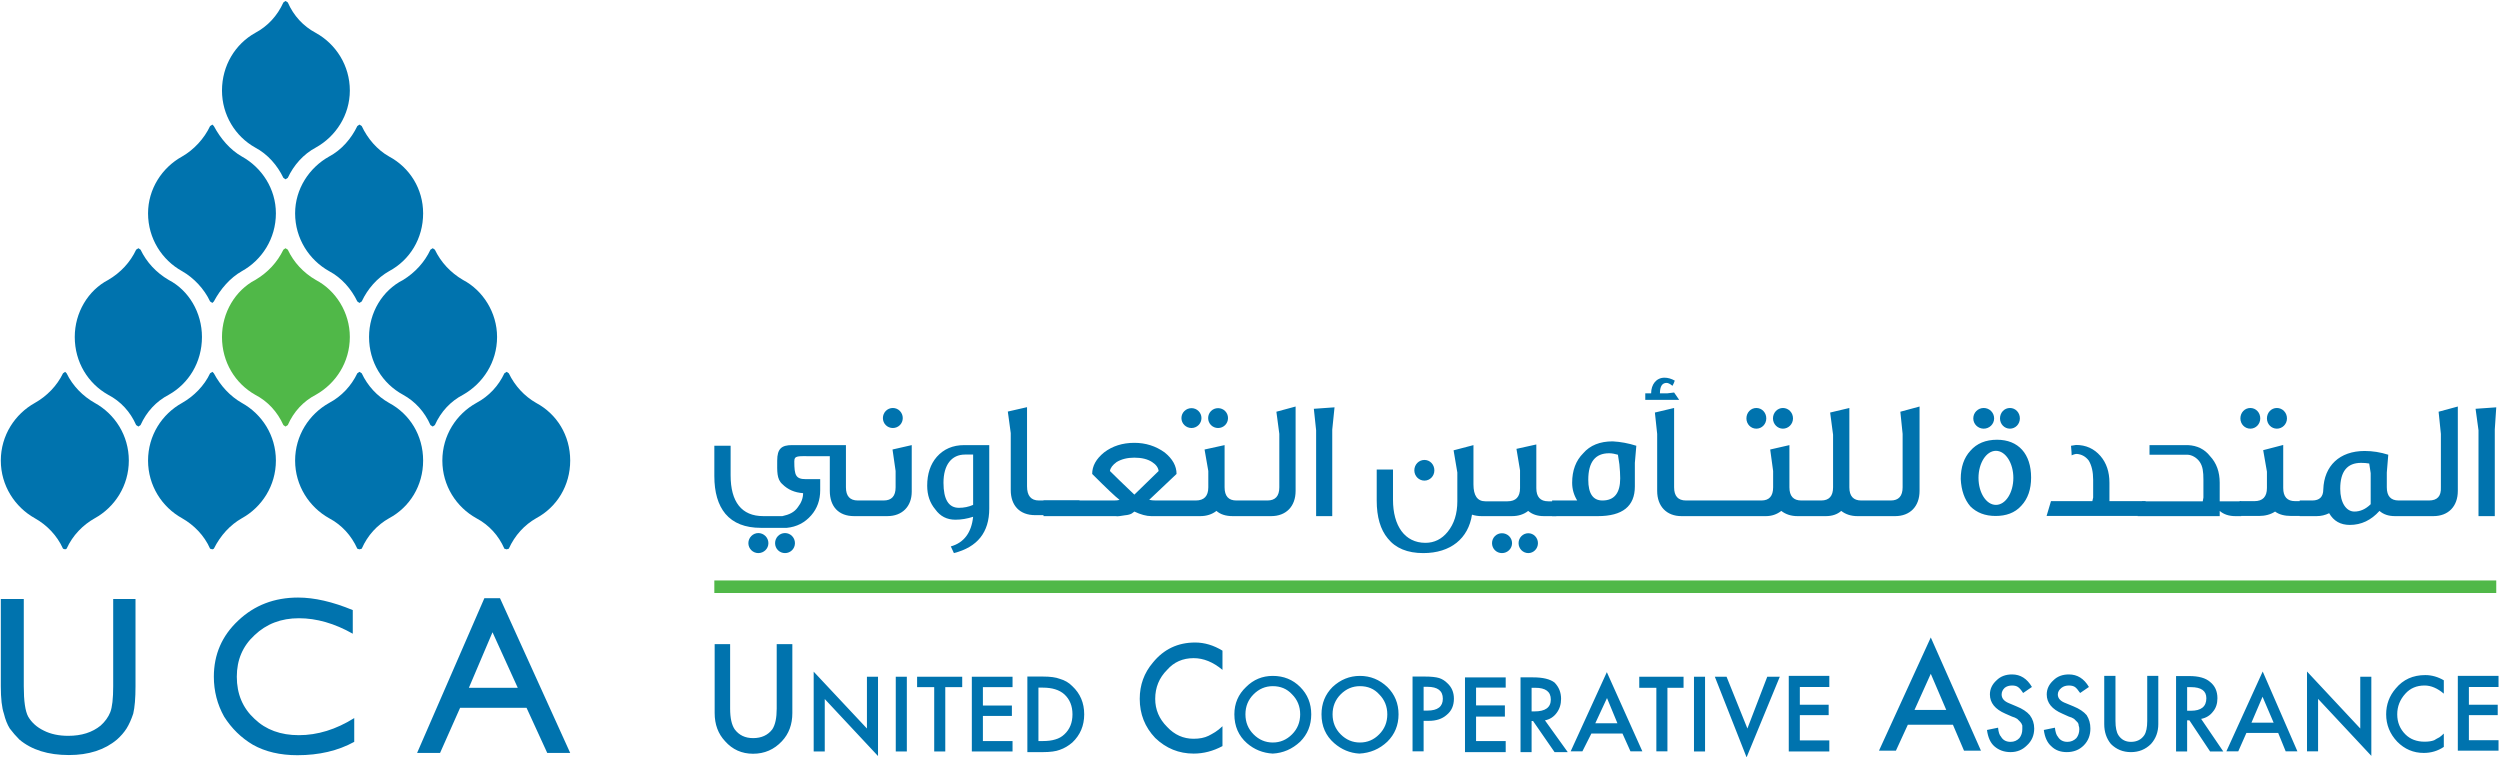
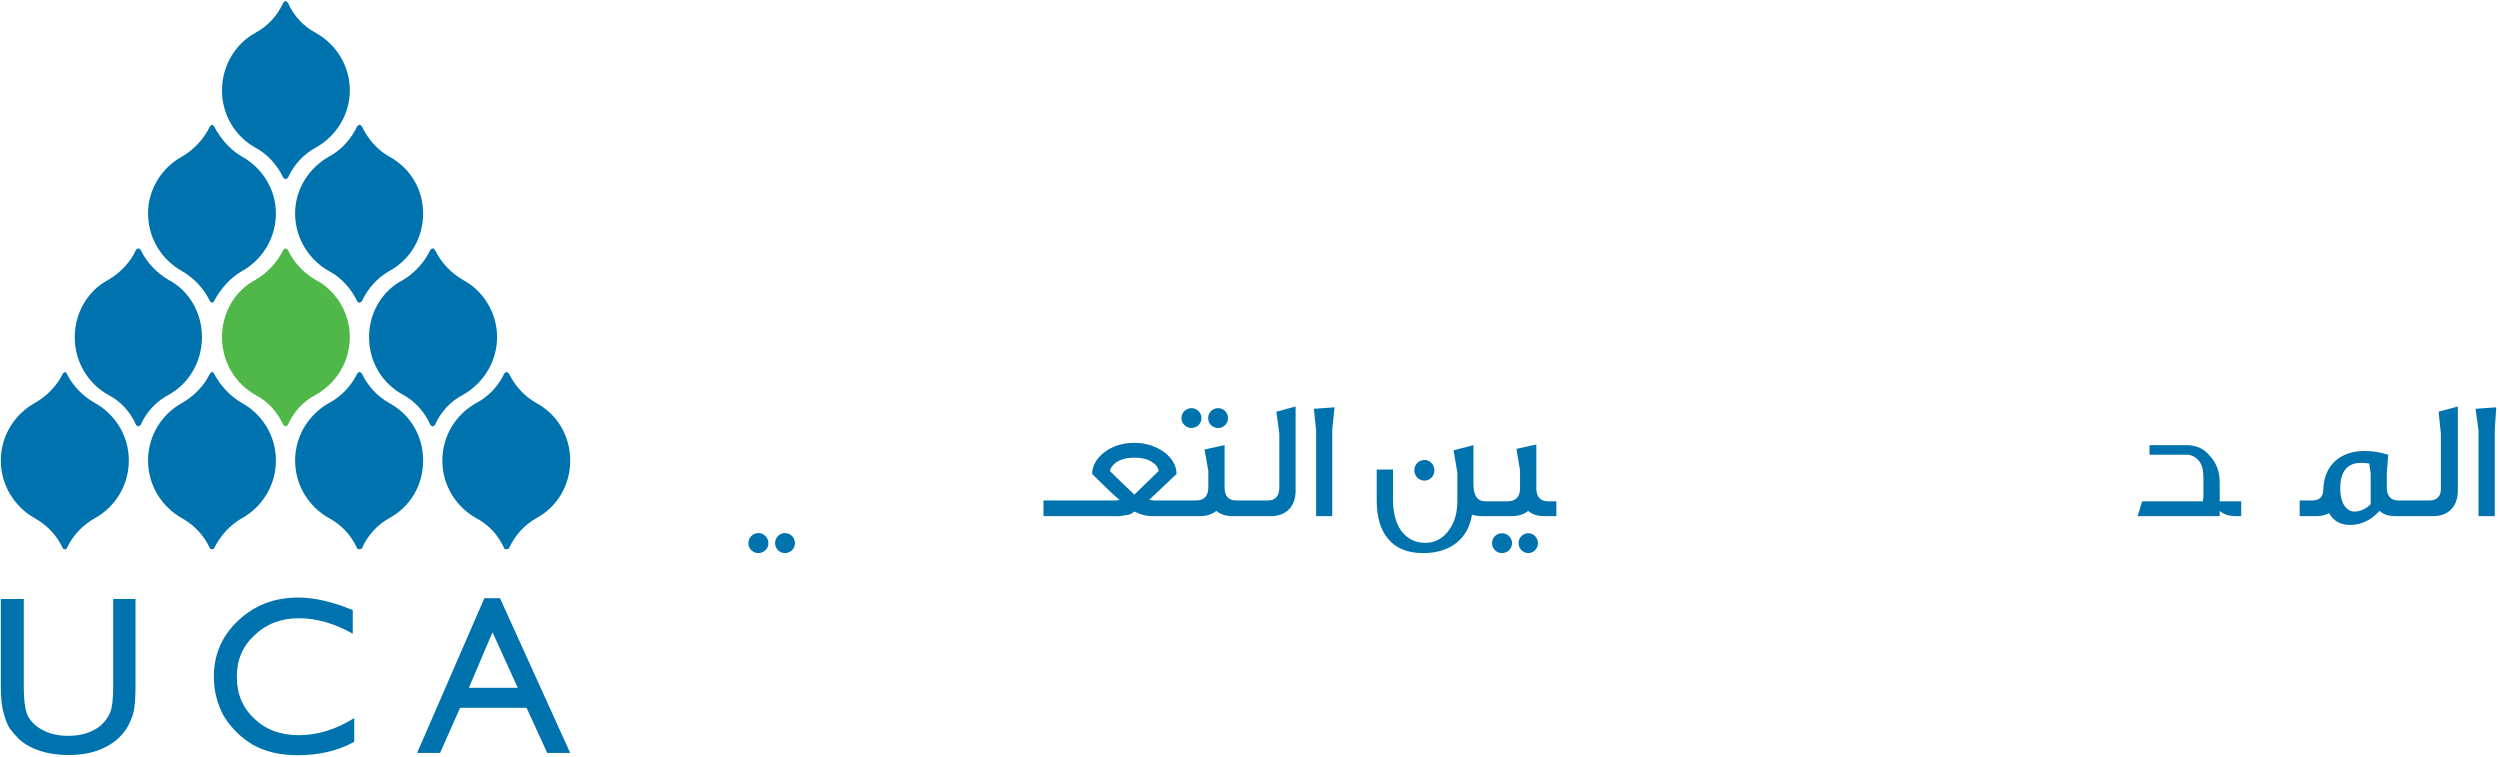
<svg xmlns="http://www.w3.org/2000/svg" version="1.2" viewBox="0 0 1535 465" width="1535" height="465">
  <title>United Cooperative Assurance Company RI Prospectus_ENGLISH_FINAL-1-pdf-svg</title>
  <defs>
    <clipPath clipPathUnits="userSpaceOnUse" id="cp1">
      <path d="m-326.33-380.13h5406.93v7651.58h-5406.93z" />
    </clipPath>
  </defs>
  <style>
		.s0 { fill: #0073ae } 
		.s1 { fill: #50b848 } 
	</style>
  <g id="Clip-Path: Page 1" clip-path="url(#cp1)">
    <g id="Page 1">
-       <path id="Path 23" fill-rule="evenodd" class="s0" d="m1534.1 421.8h-18.2v10.9h17.7v6.4h-17.7v15.4h18.2v6.4h-25v-45.9h25zm-33.6-4.1v8.2q-5.9-5-11.8-5-7.3 0-11.8 5-5 5.5-5 12.7 0 7.3 5 12.3 4.5 4.5 11.8 4.5 3.6 0 5.9-0.9 1.4-0.9 3.2-1.8 1.3-0.9 2.7-2.3v8.2q-5.5 3.7-12.3 3.7-9.5 0-16.3-6.9-6.8-7.2-6.8-16.8 0-9.1 5.9-15.9 6.8-8.2 18.1-8.2 5.9 0 11.4 3.2zm-84 43.6v-49l32.7 35v-31.8h6.8v48.6l-32.7-35v32.2zm-17.7-11.3h-19.5l-5 11.3h-7.3l22.3-49 21.3 49h-7.2zm-2.8-6.3l-6.8-15.9-6.8 15.9zm-44.5-2.3l13.6 20h-8.1l-12.7-19.1h-1.4v19.1h-6.8v-46.3h8.2q8.6 0 12.7 3.6 4.5 3.6 4.5 10 0 5-2.7 8.2-2.7 3.6-7.3 4.5zm-8.6-5h2.3q9.5 0 9.5-7.7 0-6.8-9.5-6.8h-2.3zm-44-21.4v27.7q0 5.9 1.8 8.7 2.7 4.1 7.7 4.1 5.4 0 8.2-4.1 1.8-2.8 1.8-8.7v-27.7h6.8v29.6q0 7.2-4.5 12.2-5 5-12.3 5-7.3 0-12.3-5-4.1-5-4.1-12.2v-29.6zm-16.3 6.8l-5.4 3.7q-1.9-2.8-3.2-3.7-1.4-0.9-3.7-0.9-2.7 0-4.5 1.4-2.3 1.8-2.3 4.1 0 3.6 5 5.4l4.6 1.9q5.4 2.2 8.1 5.4 2.3 3.6 2.3 8.2 0 6.3-4.1 10.4-4.1 4.1-10.4 4.1-5.9 0-9.5-3.6-3.7-3.2-4.6-10l6.8-1.4q0.5 4.1 1.8 5.5 1.9 3.2 5.9 3.2 3.2 0 5.5-2.3 1.8-2.3 1.8-5.5 0-1.3-0.4-2.2 0-1.4-1-2.3-0.9-0.9-1.8-1.8-1.3-0.9-3.2-1.4l-4-1.8q-9.6-4.1-9.6-11.8 0-5 4.1-8.7 3.6-3.6 9.5-3.6 7.8 0 12.3 7.7zm-35 0l-5.4 3.7q-1.8-2.8-3.2-3.7-1.3-0.9-3.6-0.9-2.7 0-4.5 1.4-1.9 1.8-1.9 4.1 0 3.6 4.6 5.4l4.5 1.9q5.5 2.2 8.2 5.4 2.7 3.6 2.7 8.2 0 6.3-4.5 10.4-4.1 4.1-10 4.1-5.9 0-10-3.6-3.6-3.2-4.5-10l6.8-1.4q0.4 4.1 1.8 5.5 1.8 3.2 5.9 3.2 3.2 0 5.4-2.3 1.8-2.3 1.8-5.5 0-1.3 0-2.2-0.4-1.4-1.3-2.3-0.9-0.9-1.8-1.8-1.4-0.9-3.2-1.4l-4.1-1.8q-9.5-4.1-9.5-11.8 0-5 4.1-8.7 3.6-3.6 9.5-3.6 7.7 0 12.2 7.7zm-48.5 23.2h-27.7l-7.3 15.9h-10.4l31.8-69.5 30.8 69.5h-10.4zm-4.1-9.1l-9.5-22.2-10 22.2zm-71.8-14.1h-18.1v10.9h17.7v6.4h-17.7v15.5h18.1v6.8h-24.9v-46.4h24.9zm-63.1-6.3l12.8 31.8 12.2-31.8h7.7l-20.4 49.5-19.5-49.5zm-20 0h6.8v45.9h-6.8zm-16.3 6.8v39h-6.8v-39h-10.5v-6.8h27.2v6.8zm-27.6 28.1h-19.1l-5.5 10.9h-7.2l22.2-48.6 21.8 48.6h-7.3zm-3.1-6.3l-6.4-15.5-7.2 15.5zm-44.5-1.8l14 19.5h-8.1l-13.2-19.1h-0.9v19.1h-6.8v-45.9h7.7q9.1 0 13.2 3.2 4 4.1 4 10 0 5-2.7 8.6-2.7 3.7-7.2 4.6zm-8.2-5.5h1.8q10 0 10-7.3 0-7.2-9.5-7.2h-2.3zm-15.9-14.6h-18.2v10.9h17.7v6.9h-17.7v15h18.2v6.8h-25v-45.9h25zm-50.4 20.4v18.7h-6.8v-45.9h7.7q5.5 0 8.6 0.9 2.8 0.9 5 3.1 4.1 3.7 4.1 9.6 0 6.4-4.5 10-4.1 3.6-10.9 3.6zm0-6.3h2.3q9.5 0 9.5-7.3 0-7.3-9.5-7.3h-2.3zm-62.7 2.3q0-10 6.8-16.8 7.3-6.8 16.8-6.8 9.6 0 16.8 6.8 6.9 6.8 6.9 16.8 0 10-6.9 16.8-7.2 6.8-17.2 7.3-8.6-0.5-15.4-6.4-7.8-6.8-7.8-17.7zm6.8 0q0 7.3 5 12.3 5 5 11.8 5 6.9 0 11.8-5 5-5 5-12.3 0-7.3-5-12.3-4.5-5-11.8-5-6.8 0-11.8 5-5 5-5 12.3zm-60.3 0q0-10 7.2-16.8 6.8-6.8 16.4-6.8 10 0 16.8 6.8 6.8 6.8 6.8 16.8 0 10-6.8 16.8-7.3 6.8-16.8 7.3-9.1-0.5-15.9-6.4-7.7-6.8-7.7-17.7zm6.8 0q0 7.3 5 12.3 5 5 11.8 5 6.8 0 11.8-5 5-5 5-12.3 0-7.3-5-12.3-4.6-5-11.8-5-6.8 0-11.8 5-5 5-5 12.3zm-14.1-39.1v11.8q-8.6-7.2-17.7-7.2-10 0-16.3 7.2-7.3 7.3-7.3 17.8 0 9.9 7.3 17.2 6.8 7.3 16.3 7.3 5.4 0 9.1-1.8 1.8-0.9 4.1-2.3 2.2-1.4 4.5-3.6v12.2q-8.6 4.6-17.7 4.6-13.6 0-23.6-9.6-9.5-10-9.5-24 0-12.8 8.1-22.3 10-12.3 25.9-12.3 8.6 0 16.8 5zm-119.8 62.3v-46.4h9.5q6.8 0 10.4 1.4 4.6 1.3 7.7 4.5 7.3 6.8 7.3 17.3 0 10.4-7.3 17.3-3.6 3.1-7.7 4.5-3.6 1.4-10.4 1.4zm6.8-6.8h2.7q4.6 0 7.7-1 3.2-0.9 5.5-3.1 5-4.6 5-12.3 0-7.7-5-12.3-4.6-4.1-13.2-4.1h-2.7zm-15.9-33.1h-18.2v11.3h17.8v6.4h-17.8v15.4h18.2v6.4h-25v-45.9h25zm-41.3 0v39.5h-6.8v-39.5h-10.5v-6.4h27.7v6.4zm-30.4-6.4h6.8v45.9h-6.8zm-50.4 45.9v-49l32.7 34.9v-31.8h6.8v48.7l-32.7-35v32.2zm-51.3-65.9v39.6q0 8.6 2.8 12.7 4 5.4 11.3 5.4 7.7 0 11.8-5.4 2.7-4.1 2.7-12.7v-39.6h9.6v42.3q0 10.5-6.4 17.3-7.2 7.7-17.7 7.7-10.4 0-17.2-7.7-6.4-6.8-6.4-17.3v-42.3z" />
-       <path id="Path 24" class="s1" d="m438.6 356.4h1094.1v7.7h-1094.1z" />
-       <path id="Path 25" fill-rule="evenodd" class="s0" d="m524.4 316.9c-9.5 0-14.9-5.9-14.9-15.5v-21.3h-11.4c-8.2 0-10.4-0.5-10.4 3.2 0 8.6 0.9 10.9 7.2 10.9h8.7v6.8q0 9.1-5.5 15.4-5.9 6.8-15 7.7h-15.9q-14.5 0-21.8-8.6-6.8-8.2-6.8-23.2v-18.6h10v18.2c0 16.3 6.8 25 20 25h11.8c4.1-0.9 7.3-2.3 9.5-5.5q3.2-4.1 3.2-8.6-7.7-0.5-12.7-5.5c-3.6-3.1-3.2-8.1-3.2-14.5 0-7.3 2.7-9.5 9.1-9.5h33.1v25.9q0 8.1 7.3 8.1h15.9q7.3 0 7.3-8.1v-10l-1.9-13.2 11.8-2.7v28.6c0 9.1-5.9 15-14.9 15zm23.8-54.1c-3.4 0-6.1-2.7-6.1-6.1 0-3.4 2.7-6.2 6.1-6.2 3.4 0 6.1 2.8 6.1 6.2 0 3.4-2.7 6.1-6.1 6.1zm59.2 49.5q0 21.8-21.7 27.3l-1.9-4.1c8.2-2.3 12.7-8.6 13.7-18.2q-5.5 1.8-10.9 1.8-7.8 0-12.3-6.3-5-5.9-5-14.6 0-10.9 5.9-17.7 6.4-7.2 16.8-7.2h15.4zm-9.9-2.3v-30.9h-5c-8.2 0-13.2 6.3-13.2 17.3q0 15.4 9.5 15.4 4.6 0 8.7-1.8zm65.3 6.3h-27.2c-9.5 0-15-5.9-15-15.4v-35l-1.8-13.2 11.8-2.7v48.6q0 8.7 7.3 8.7h24.9zm-176.6-43.2c5 0-6.8 0 0 0z" />
      <path id="Path 26" fill-rule="evenodd" class="s0" d="m706.9 316.9q-4.5 0-10.4-2.8c-0.9 0.5-1.4 1.9-5.9 2.3-5.5 0.9-4.1 0.5-5.9 0.5h-44v-9.6h42.6c1.4 0 2.8 0 4.1-0.4q-3.6-2.7-16.8-15.9 0-7.3 7.3-13.2 7.7-5.9 18.6-5.9 10.4 0 18.6 5.9 7.3 5.9 7.3 13.2-1.4 1.3-16.8 15.9 1.8 0.4 4.1 0.4h24.5q7.7 0 7.7-8.1v-10l-2.3-13.2 12.3-2.7v25.9q0 8.1 7.2 8.1h19.1q7.3 0 7.3-8.1v-32.8l-1.8-13.6 11.8-3.2v51.8c0 9.6-5.9 15.5-15 15.5h-23.6q-6.4 0-10-3.2-4.1 3.2-10 3.2zm4.5-27.7q-0.4-3.2-4-5.5-4.1-2.7-10.9-2.7-6.4 0-10.9 2.7-3.7 2.7-4.1 5.5 5 5 15 14.5zm36.5-26.4c-3.4 0-6.1-2.7-6.1-6.1 0-3.4 2.7-6.1 6.1-6.1 3.4 0 6.1 2.7 6.1 6.1 0 3.4-2.7 6.1-6.1 6.1zm-16.3 0c-3.4 0-6.2-2.7-6.2-6.1 0-3.4 2.8-6.1 6.2-6.1 3.3 0 6.1 2.7 6.1 6.1 0 3.4-2.8 6.1-6.1 6.1zm87.8-12.7l-1.4 13.7v53.1h-9.9v-52.7l-1.4-13.2zm90.3 66.8q-3.1 0-5.9-0.9c-2.2 14.6-13.1 23.6-29.9 23.6q-14.6 0-21.8-9-6.8-8.2-6.8-23.2v-19.1h10v18.6c0 15.9 7.2 26.4 19.9 26.4q8.2 0 13.7-6.8 5.9-7.3 5.9-18.7v-17.7l-2.3-13.6 12.2-3.2v24.1q0 10.4 7.3 10.4h13.6q7.7 0 7.7-8.1v-10.9l-2.2-13.2 12.2-2.7v26.8q0 8.1 7.3 8.1h5v9.1h-7.7q-5.9 0-9.6-3.2-4 3.2-10 3.2zm-35.1-21.8c-3.4 0-6.2-2.8-6.2-6.3 0-3.6 2.8-6.4 6.2-6.4 3.4 0 6.1 2.8 6.1 6.4 0 3.5-2.7 6.3-6.1 6.3zm63.8 44.5c-3.3 0-6-2.7-6-6.1 0-3.4 2.7-6.1 6-6.1 3.2 0 5.9 2.7 5.9 6.1 0 3.4-2.7 6.1-5.9 6.1zm-16.2 0c-3.4 0-6.1-2.7-6.1-6.1 0-3.4 2.7-6.1 6.1-6.1 3.4 0 6.2 2.7 6.2 6.1 0 3.4-2.8 6.1-6.2 6.1z" />
-       <path id="Path 27" fill-rule="evenodd" class="s0" d="m1004.7 273.7l-0.9 10.5v14.5q0 18.2-22.7 18.2h-28.1v-9.6h15.4q-3.1-5-3.1-10.9 0-11.3 6.8-18.1 6.3-7.3 18.1-7.3 7.3 0.4 14.5 2.7zm-10.4 11.4l-0.9-5.9c-1.8-0.5-3.6-0.9-5.4-0.9q-12.8 0-12.8 16.3 0 12.7 8.7 12.7 10.9 0 10.9-13.6 0-3.6-0.5-8.6zm38.1 31.8c-9 0-14.9-5.9-14.9-15.5v-35l-1.4-13.1 11.8-2.8v48.7q0 8.1 7.3 8.1h46.3q7.2 0 7.2-8.1v-10l-1.8-13.2 11.8-2.7v25.9q0 8.1 7.3 8.1h12.2q7.3 0 7.3-8.1v-32.3l-1.8-13.6 11.8-2.8v48.7q0 8.1 7.3 8.1h18.1q7.3 0 7.3-8.1v-32.8l-1.4-13.6 11.8-3.2v51.8c0 9.6-5.9 15.5-15 15.5h-23.1q-5.9 0-10-3.2-3.6 3.2-9.5 3.2h-17.3q-5.9 0-10-3.2-4.1 3.2-9.5 3.2zm-1.4-71.4h-20.8v-4h3.6c0-5.5 3.2-9.6 8.2-9.6q3.1 0 6.3 1.8-0.4 1.4-1.4 3.2-2.2-1.8-3.6-1.8-4.1 0-4.1 6.4h4.6l4.1-0.5zm63.7 17.7c-3.3 0-6.1-2.8-6.1-6.3 0-3.6 2.8-6.4 6.1-6.4 3.4 0 6.2 2.8 6.2 6.4 0 3.5-2.8 6.3-6.2 6.3zm-16.3 0c-3.4 0-6.1-2.8-6.1-6.3 0-3.6 2.7-6.4 6.1-6.4 3.4 0 6.1 2.8 6.1 6.4 0 3.5-2.7 6.3-6.1 6.3zm155.7 0c-3.4 0-6.1-2.8-6.1-6.3 0-3.6 2.7-6.4 6.1-6.4 3.4 0 6.1 2.8 6.1 6.4 0 3.5-2.7 6.3-6.1 6.3zm13 30q0 10.9-6 17.3c-4 4.5-9.5 6.3-15.8 6.3q-9.6 0-15.5-5.9-5.4-6.3-5.9-16.8 0-10.9 5.9-17.3 5.9-6.8 16.4-6.8c13.1 0 20.9 8.7 20.9 23.2zm-29.1-30c-3.5 0-6.4-2.8-6.4-6.3 0-3.6 2.9-6.4 6.4-6.4 3.5 0 6.4 2.8 6.4 6.4 0 3.5-2.9 6.3-6.4 6.3zm18.2 30.2c0-9.1-4.8-16.6-10.7-16.6-5.9 0-10.7 7.5-10.7 16.6 0 9.2 4.8 16.6 10.7 16.6 5.9 0 10.7-7.4 10.7-16.6zm20.4 23.4l2.7-9.1h25.4l0.5-2.2v-10.9q0-7.3-2.7-11.8-2.8-3.7-7.3-4.1c-0.9 0-2.3 0.4-3.2 0.9q0-1.4-0.4-5.9 0.4 0 3.1-0.5 9.1 0 15 6.8 5.5 6.4 5.5 16.4v11.3h22.2v9.1zm141.4-53.6c-3.4 0-6.1-2.8-6.1-6.3 0-3.6 2.7-6.4 6.1-6.4 3.4 0 6.2 2.8 6.2 6.4 0 3.5-2.8 6.3-6.2 6.3zm-16.3 0c-3.4 0-6.1-2.8-6.1-6.3 0-3.6 2.7-6.4 6.1-6.4 3.4 0 6.1 2.8 6.1 6.4 0 3.5-2.7 6.3-6.1 6.3zm32.5 53.6h-7.3q-6.4 0-10-2.7-4.1 2.7-10 2.7h-11.8v-9.1h9.1q7.7 0 7.7-8.1v-10l-2.3-13.2 12.3-3.2v26.4q0 8.1 7.3 8.1h5z" />
      <path id="Path 28" fill-rule="evenodd" class="s0" d="m1470.5 316.9q-5.9 0-9.5-3.2-7.7 8.6-18.2 8.6-8.6 0-12.7-7.2-3.6 1.8-7.7 1.8h-10.4v-9.6h7.7q6.8 0 6.8-6.8c0.5-14.5 10-23.6 25.4-23.6q7.3 0 14.5 2.3l-0.9 10.9v9.1q0 8.1 7.3 8.1h18.6q7.7 0 7.3-8.1v-32.8l-1.4-13.6 11.8-3.2v51.8c0 9.6-5.9 15.5-15 15.5zm-14.9-7.3v-19.1l-0.9-5.9q-2.3-0.4-5-0.4-12.8 0-12.8 15.9c0 8.6 3.7 14 8.7 14q5.4 0 10-4.5zm77.1-59.5l-0.9 13.6v53.2h-10v-52.7l-1.8-13.2zm-1067.1 89.5c-3.3 0-6.1-2.7-6.1-6.1 0-3.4 2.8-6.2 6.1-6.2 3.4 0 6.2 2.8 6.2 6.2 0 3.4-2.8 6.1-6.2 6.1zm16.4 0c-3.4 0-6.1-2.7-6.1-6.1 0-3.4 2.7-6.2 6.1-6.2 3.4 0 6.1 2.8 6.1 6.2 0 3.4-2.7 6.1-6.1 6.1zm890.5-22.7q-5.9 0-9.6-3.2v3.2h-50.4l2.8-9.1h37.2l0.4-2.3v-10.9c0-5-0.4-8.2-2.2-10.9-1.8-2.7-5-4.5-7.7-4.5h-23.2v-5.9h23.6q8.6 0.4 13.6 6.8 5.9 6.3 5.9 16.3v11.4h13.2v9.1z" />
      <path id="Path 29" class="s1" d="m193.9 171.9c-7.7-4.5-13.6-10.9-17.2-18.6l-1.4-0.9-1.3 0.9c-3.7 7.7-9.6 14.1-17.3 18.6-12.2 6.4-20.4 20-20.4 35 0 15.5 8.2 28.6 20.4 35.5 7.7 4 13.6 10.4 17.3 18.6l1.3 0.9 1.4-0.9c3.6-8.2 9.5-14.6 17.2-18.6 12.3-6.9 20.9-20 20.9-35.5 0-15-8.6-28.6-20.9-35z" />
      <path id="Path 30" fill-rule="evenodd" class="s0" d="m79.1 282.8c0 15.4-8.6 28.6-20.9 35.4-7.3 4.1-13.6 10.5-17.3 18.7l-0.9 0.4-1.3-0.4c-3.7-8.2-10-14.6-17.3-18.7-12.2-6.8-20.9-20-20.9-35.4 0-15.5 8.7-28.6 20.9-35.4 7.3-4.1 13.6-10.5 17.3-18.2l1.3-0.9 0.9 0.9c3.7 7.7 10 14.1 17.3 18.2 12.3 6.8 20.9 19.9 20.9 35.4zm90.3 0c0 15.4-8.6 28.6-20.9 35.4-7.2 4.1-13.1 10.5-17.2 18.7l-0.9 0.4-1.4-0.4c-3.6-8.2-10-14.6-17.2-18.7-12.3-6.8-20.9-20-20.9-35.4 0-15.5 8.6-28.6 20.9-35.4 7.2-4.1 13.6-10.5 17.2-18.2l1.4-0.9 0.9 0.9c4.1 7.7 10 14.1 17.2 18.2 12.3 6.8 20.9 19.9 20.9 35.4zm90.4 0c0 15.4-8.2 28.6-20.9 35.4-7.3 4.1-13.2 10.5-16.8 18.7l-1.4 0.4-1.3-0.4c-3.7-8.2-9.6-14.6-17.3-18.7-12.2-6.8-20.9-20-20.9-35.4 0-15.5 8.7-28.6 20.9-35.4 7.7-4.1 13.6-10.5 17.3-18.2l1.3-0.9 1.4 0.9c3.6 7.7 9.5 14.1 16.8 18.2 12.7 6.8 20.9 19.9 20.9 35.4zm90.3 0c0 15.4-8.2 28.6-20.9 35.4-7.2 4.1-13.1 10.5-16.8 18.7l-1.3 0.4-1.4-0.4c-3.6-8.2-9.5-14.6-17.2-18.7-12.3-6.8-20.9-20-20.9-35.4 0-15.5 8.6-28.6 20.9-35.4 7.7-4.1 13.6-10.5 17.2-18.2l1.4-0.9 1.3 0.9c3.7 7.7 9.6 14.1 16.8 18.2 12.7 6.8 20.9 19.9 20.9 35.4zm-226.1-75.9c0 15.5-8.1 28.6-20.4 35.5-7.7 4-13.6 10.4-17.3 18.6l-1.3 0.9-1.4-0.9c-3.6-8.2-9.5-14.6-17.2-18.6-12.3-6.9-20.5-20-20.5-35.5 0-15 8.2-28.6 20.5-35 7.7-4.5 13.6-10.9 17.2-18.6l1.4-0.9 1.3 0.9c3.7 7.7 9.6 14.1 17.3 18.6 12.3 6.4 20.4 20 20.4 35zm181.2 0c0 15.5-8.7 28.6-20.9 35.5-7.7 4-13.6 10.4-17.3 18.6l-1.3 0.9-1.4-0.9c-3.6-8.2-9.5-14.6-16.8-18.6-12.7-6.9-20.9-20-20.9-35.5 0-15 8.2-28.6 20.9-35 7.3-4.5 13.2-10.9 16.8-18.6l1.4-0.9 1.3 0.9c3.7 7.7 9.6 14.1 17.3 18.6 12.2 6.4 20.9 20 20.9 35zm-135.8-75.9c0 15.5-8.6 28.7-20.9 35.5-7.2 4.1-13.1 10.9-17.2 18.6l-0.9 0.9-1.4-0.9c-3.6-7.7-10-14.5-17.2-18.6-12.3-6.8-20.9-20-20.9-35.5 0-15 8.6-28.1 20.9-34.9 7.2-4.1 13.6-11 17.2-18.7l1.4-0.9 0.9 0.9c4.1 7.7 10 14.6 17.2 18.7 12.3 6.8 20.9 19.9 20.9 34.9zm90.4 0c0 15.5-8.2 28.7-20.9 35.5-7.3 4.1-13.2 10.9-16.8 18.6l-1.4 0.9-1.3-0.9c-3.7-7.7-9.6-14.5-17.3-18.6-12.2-6.8-20.9-20-20.9-35.5 0-15 8.7-28.1 20.9-34.9 7.7-4.1 13.6-11 17.3-18.7l1.3-0.9 1.4 0.9c3.6 7.7 9.5 14.6 16.8 18.7 12.7 6.8 20.9 19.9 20.9 34.9zm-45-75.4c0 15-8.6 28.2-20.9 35-7.7 4.1-13.6 10.9-17.2 18.6l-1.4 0.9-1.3-0.9c-3.7-7.7-9.6-14.5-17.3-18.6-12.2-6.8-20.4-20-20.4-35 0-15.4 8.2-28.6 20.4-35.4 7.7-4.1 13.6-10.5 17.3-18.7l1.3-0.9 1.4 0.9c3.6 8.2 9.5 14.6 17.2 18.7 12.3 6.8 20.9 20 20.9 35.4zm-145.3 312.2h13.7v53.6q0 10.9-1.4 16.8-1.8 5.4-4.1 9.1-2.3 3.6-5.9 6.8-11.3 9.5-29.5 9.5-19.1 0-30.4-9.5-3.2-3.2-5.9-6.8-2.3-3.7-3.6-9.1-1.9-5.5-1.9-16.8v-53.6h14.1v53.6q0 13.6 2.7 18.6 3.2 5.5 9.6 8.6 6.3 3.2 15 3.2 12.2 0 19.9-6.3 4.1-3.7 5.9-8.2 1.8-4.6 1.8-15.9zm148 73.1v14.6q-14.9 8.2-34.9 8.2-15.9 0-27.3-6.4-10.8-6.4-17.7-17.3-6.3-11.3-6.3-24.5 0-20.5 15-34.5 14.9-14.1 36.7-14.1 15 0 33.6 7.7v14.5q-16.8-9.5-33.1-9.5-16.3 0-27.2 10.4-10.9 10-10.9 25.5 0 15.9 10.9 25.9 10.4 10 27.2 10 17.2 0 34-10.5z" />
      <path id="Path 31" fill-rule="evenodd" class="s0" d="m297.4 367.3h9.6l43.1 95h-14.1l-12.7-27.7h-40.8l-12.3 27.7h-14.1zm20.5 55l-15.5-34.1-14.5 34.1z" />
    </g>
  </g>
</svg>